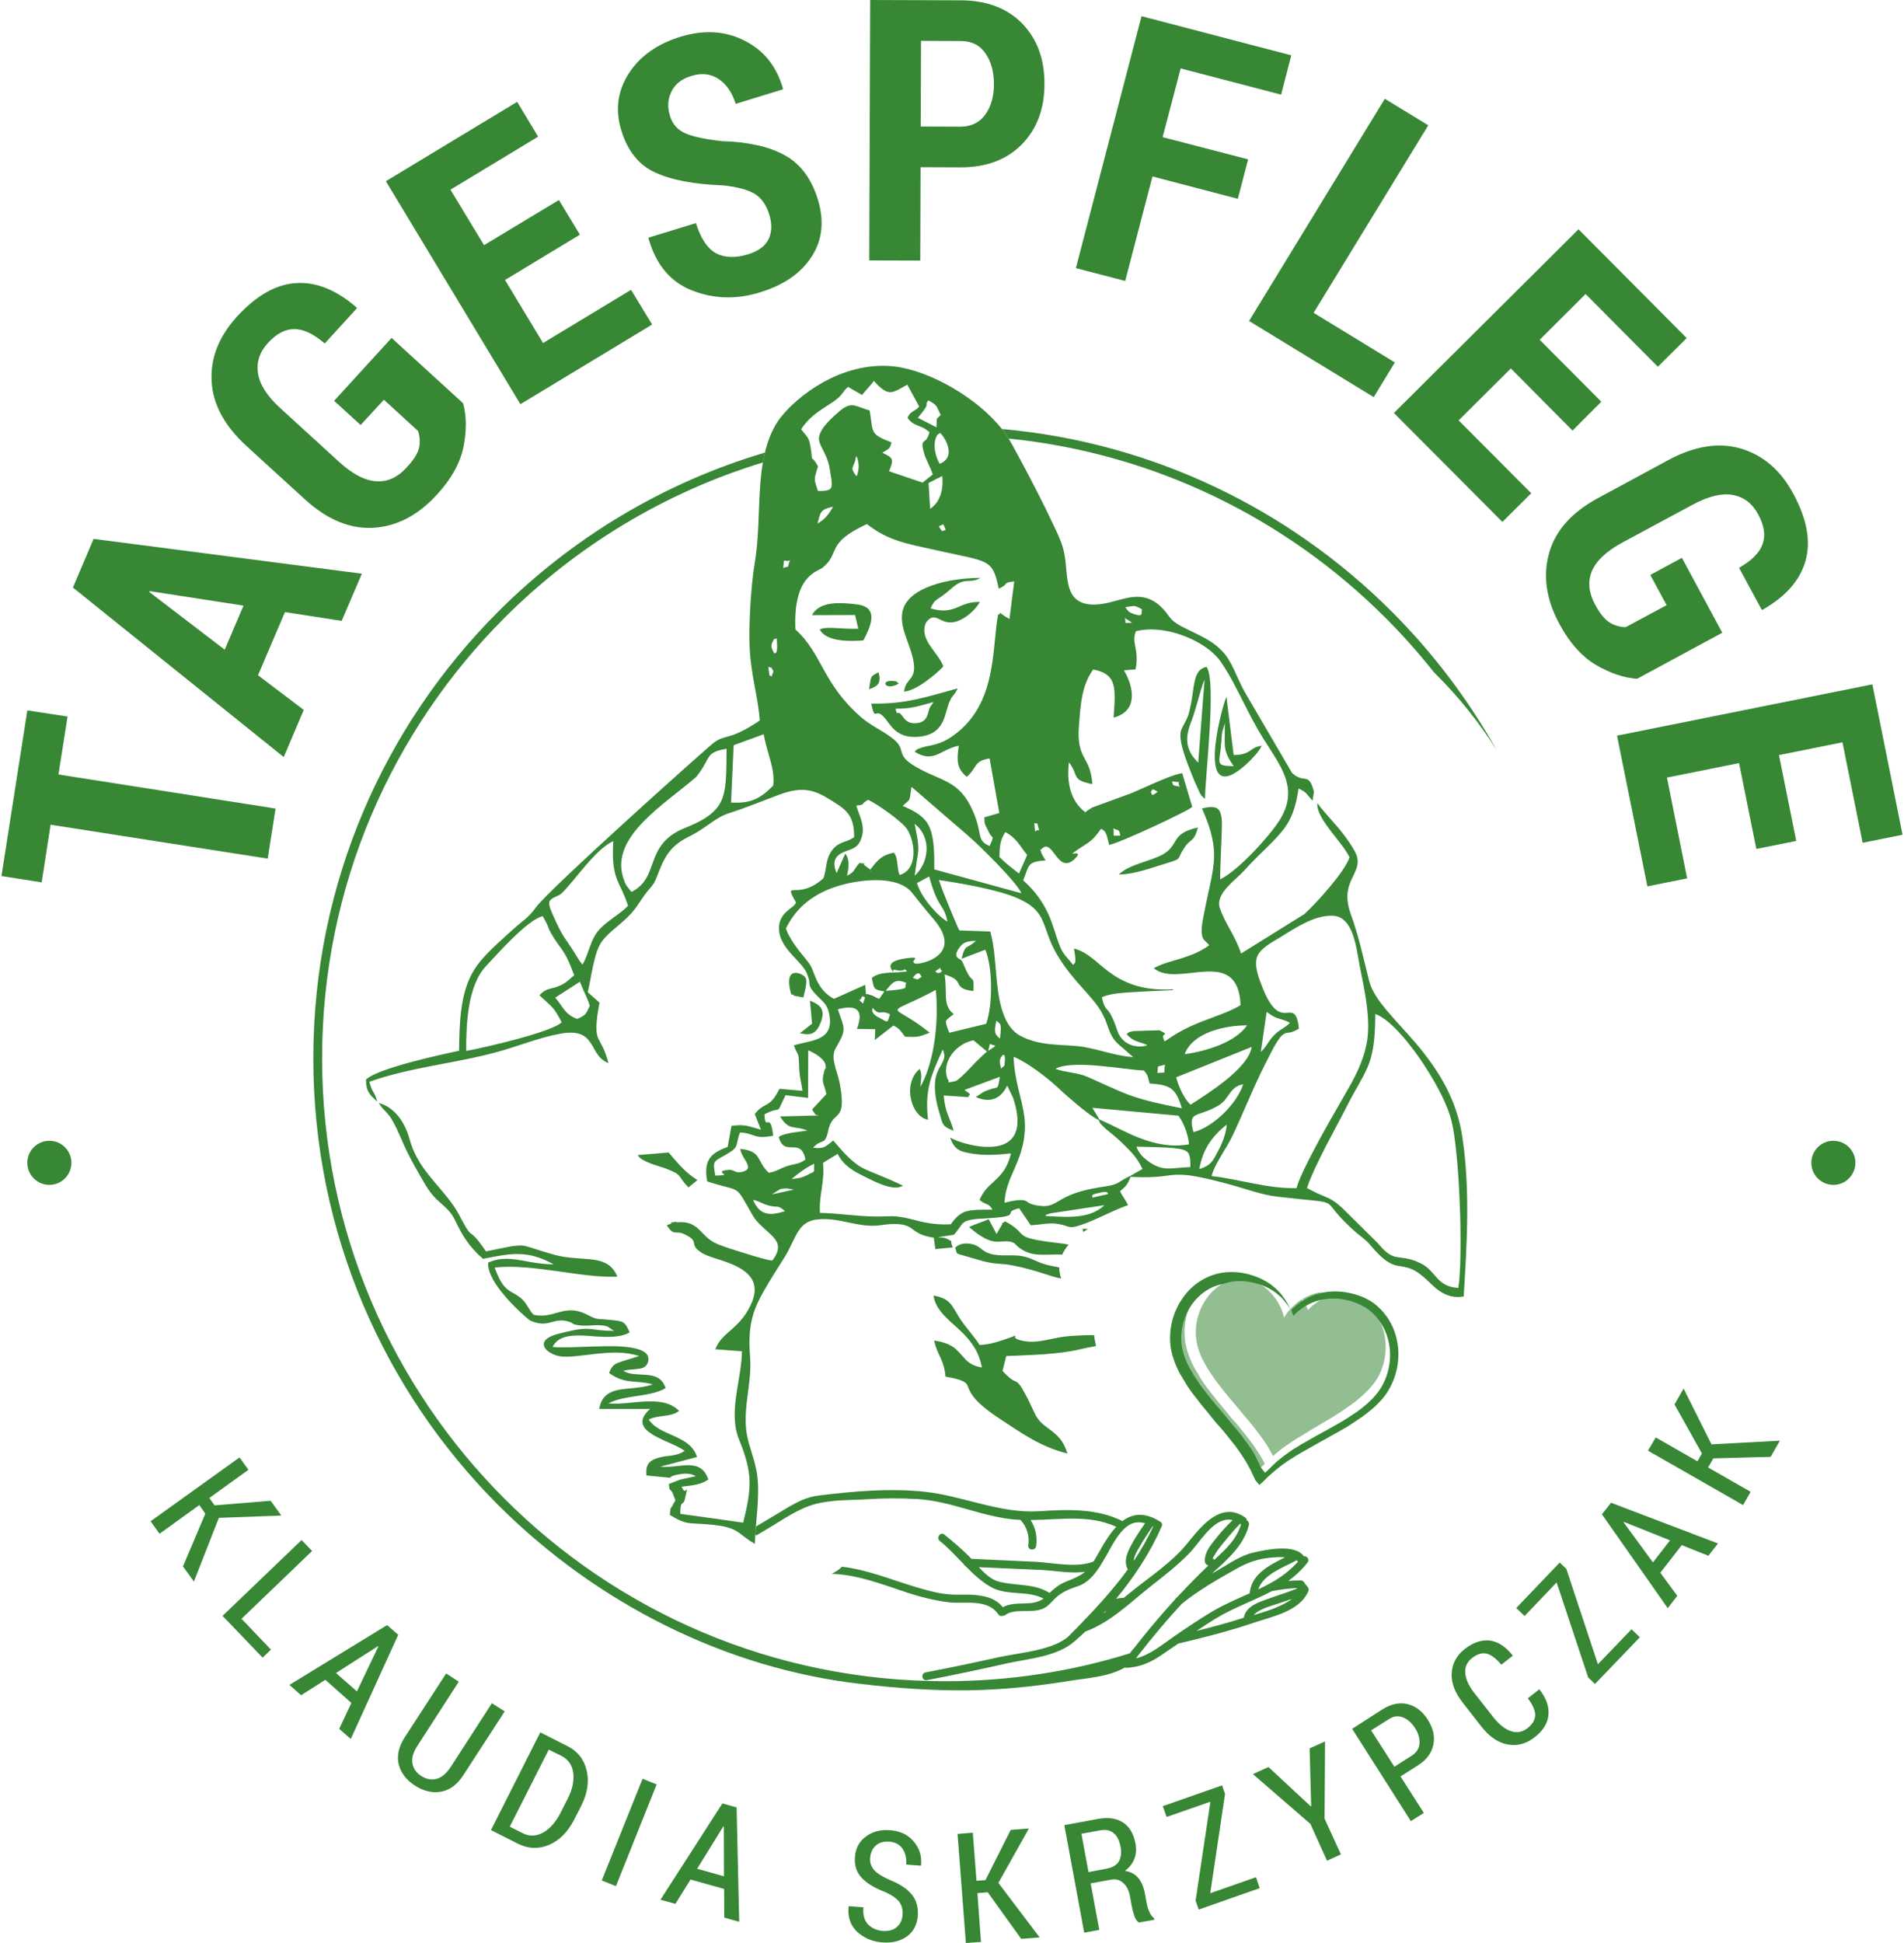
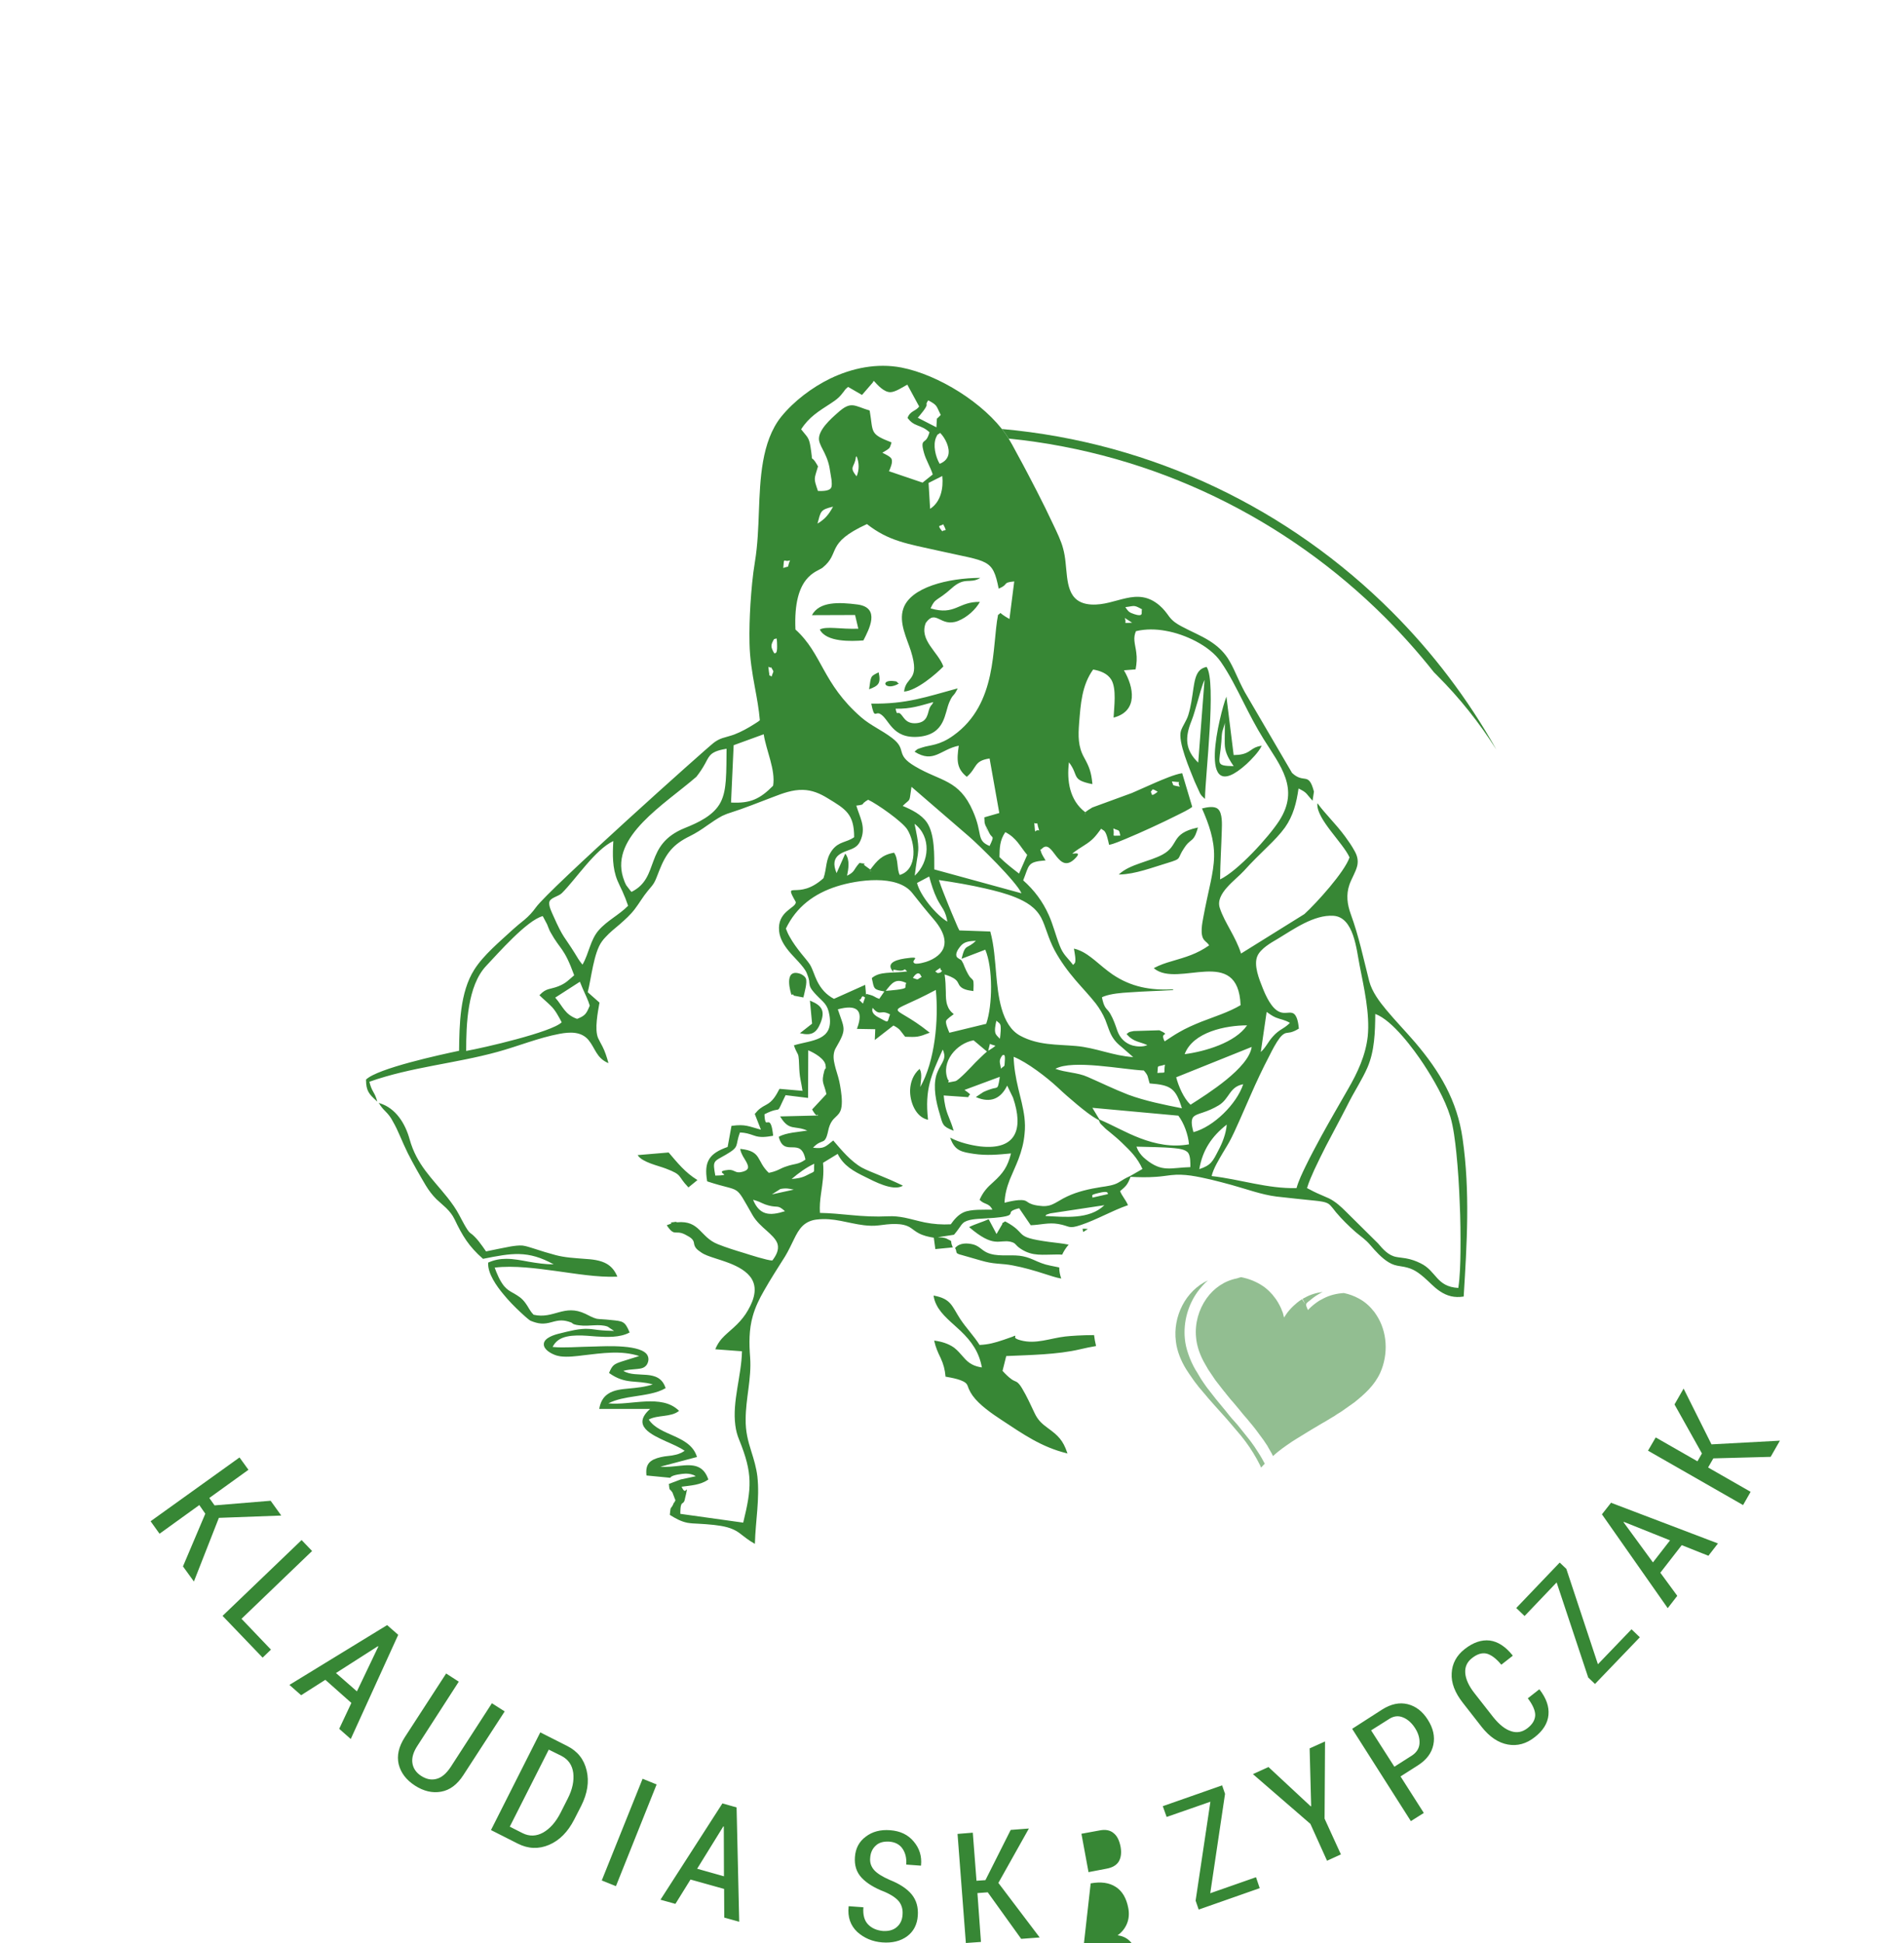
<svg xmlns="http://www.w3.org/2000/svg" xml:space="preserve" width="196" height="200" version="1.1" style="shape-rendering:geometricPrecision; text-rendering:geometricPrecision; image-rendering:optimizeQuality; fill-rule:evenodd; clip-rule:evenodd" viewBox="0 0 12338 12609">
  <defs>
    <style type="text/css">
   
    .fil1 {fill:#378735}
    .fil0 {fill:#378735;fill-rule:nonzero}
    .fil2 {fill:#378735;fill-opacity:0.541}
   
  </style>
  </defs>
  <g id="Ebene_x0020_1">
    <g id="_1770581219920">
-       <path class="fil0" d="M1323 9823l-39 -56 -258 186 -58 -81 577 -414 58 80 -254 183 34 48 364 -30 69 96 -405 15 -162 413 -71 -98 145 -342zm235 682l191 200 -54 52 -260 -271 513 -492 68 71 -458 440zm713 546l-169 -150 -157 100 -76 -67 634 -388 72 63 -308 676 -75 -66 79 -168zm-100 -194l136 119 139 -291 -3 -2 -272 174zm1095 249l-268 413c-40,62 -88,98 -145,108 -56,10 -113,-3 -170,-40 -57,-37 -91,-83 -105,-138 -13,-56 0,-114 40,-176l268 -413 82 53 -267 414c-28,42 -39,80 -34,114 5,34 24,62 56,83 34,22 67,29 100,20 33,-8 64,-34 93,-78l267 -413 83 53zm-89 770l320 -634 174 88c68,34 110,87 127,160 17,72 5,148 -35,228l-46 90c-41,80 -95,135 -163,164 -68,29 -136,26 -203,-8l-174 -88zm375 -522l-253 500 83 42c44,22 89,21 134,-4 45,-26 82,-68 113,-129l46 -91c31,-60 42,-116 36,-167 -7,-51 -32,-87 -76,-110l-83 -41zm436 886l-92 -37 265 -660 91 37 -264 660zm702 18l-218 -61 -98 158 -97 -27 402 -625 92 26 17 742 -97 -27 -1 -186zm-175 -131l174 49 -1 -323 -3 -1 -170 275zm1333 299c3,-34 -5,-62 -22,-85 -17,-22 -48,-44 -94,-64 -66,-25 -116,-56 -149,-91 -34,-36 -48,-81 -44,-135 4,-56 27,-100 70,-132 43,-33 96,-47 159,-42 65,5 116,29 153,74 37,44 53,95 47,154l-1 2 -95 -7c3,-41 -5,-75 -24,-103 -19,-28 -48,-43 -87,-46 -37,-2 -66,6 -87,26 -22,20 -34,47 -36,80 -3,30 6,56 26,79 20,22 54,43 102,64 63,25 110,56 141,93 31,38 44,84 40,139 -4,58 -28,103 -70,134 -43,31 -97,44 -161,39 -64,-5 -117,-28 -162,-68 -44,-42 -63,-96 -56,-164l1 -3 95 7c-4,49 6,86 30,111 24,25 56,39 97,43 37,2 67,-6 89,-25 23,-19 36,-46 38,-80zm553 -146l-67 5 23 317 -98 7 -54 -708 99 -8 24 312 58 -4 164 -326 118 -9 -198 353 268 354 -120 9 -217 -302zm668 -58l56 302 -98 18 -129 -698 218 -40c66,-12 120,-5 163,23 42,27 69,73 81,137 7,36 4,70 -8,100 -12,30 -32,56 -61,77 37,5 66,21 87,46 21,26 35,59 43,101l11 61c4,21 10,41 18,58 7,18 17,31 30,40l2 11 -100 18c-13,-8 -23,-23 -30,-44 -7,-20 -13,-43 -17,-66l-11 -60c-7,-39 -22,-68 -44,-87 -22,-20 -48,-27 -79,-21l-132 24zm-14 -73l115 -22c40,-7 67,-23 82,-48 14,-25 18,-56 11,-95 -8,-40 -22,-70 -45,-88 -22,-19 -52,-25 -89,-18l-120 22 46 249zm790 137l297 -104 24 71 -396 139 -20 -58 96 -642 -284 99 -25 -70 385 -135 19 55 -96 645zm652 -564l3 -1 -10 -375 100 -45 -3 501 106 232 -90 41 -108 -239 -373 -323 101 -46 274 255zm583 -194l151 237 -84 53 -381 -599 196 -126c56,-35 111,-47 164,-34 53,13 97,47 131,101 35,55 47,109 36,162 -11,54 -44,98 -100,134l-113 72zm-40 -63l113 -72c31,-20 48,-47 50,-79 2,-33 -7,-66 -29,-100 -22,-34 -48,-57 -78,-69 -31,-13 -62,-9 -93,12l-114 72 151 236zm940 -502l3 2c43,56 62,110 57,164 -5,54 -35,102 -89,144 -54,43 -113,59 -174,48 -62,-11 -119,-49 -171,-115l-121 -155c-52,-66 -77,-130 -73,-193 3,-62 31,-115 85,-157 55,-43 109,-61 162,-55 53,7 102,39 148,96l1 3 -74 58c-33,-40 -65,-64 -95,-72 -31,-7 -62,3 -95,29 -32,25 -47,57 -44,97 3,40 23,84 60,131l123 157c39,48 77,78 116,90 38,12 73,5 106,-21 32,-25 48,-53 49,-84 0,-30 -16,-67 -48,-109l74 -58zm381 -163l218 -227 54 52 -291 303 -44 -42 -205 -617 -208 218 -54 -52 282 -295 43 41 205 619zm544 -773l-139 179 110 150 -62 80 -427 -609 59 -75 694 264 -62 80 -173 -69zm-187 112l111 -143 -300 -120 -2 2 191 261zm392 -675l-34 59 276 158 -49 86 -617 -353 50 -86 271 155 29 -51 -178 -318 59 -103 181 362 444 -24 -60 105 -372 10z" />
-       <path class="fil0" d="M4942 3001c-641,195 -1215,546 -1677,1008 -731,732 -1184,1742 -1184,2859 0,1116 453,2127 1184,2858 732,732 1742,1184 2859,1184 418,0 821,-63 1200,-181 -11,12 -23,23 -37,32 21,-14 38,-31 52,-53 2,-2 4,-5 7,-7 86,-111 176,-218 271,-322 1,-3 4,-5 6,-8l4 -3c8,-9 16,-17 24,-25 59,-63 120,-125 182,-184 -2,-1 -4,-1 -5,-2 -11,-4 -17,-13 -18,-25 -3,-57 36,-103 70,-146 34,-43 70,-83 110,-121 -15,-4 -30,-5 -45,-2 -97,16 -172,152 -236,217 -78,80 -166,148 -253,216 -133,106 -259,232 -422,292 -22,21 -45,42 -68,62 -116,102 -299,113 -444,145 -171,39 -343,75 -515,108 -33,7 -43,-43 -10,-50 158,-30 315,-63 472,-98 133,-30 365,-44 463,-143 18,-19 36,-37 55,-55 1,-4 4,-6 7,-8 112,-115 221,-234 316,-364 -24,-45 -11,-90 10,-134 28,-59 65,-112 102,-166 -28,-8 -57,-9 -85,2 -73,29 -128,138 -164,204 -14,23 -27,47 -42,70 -1,4 -4,8 -7,11 -33,50 -76,100 -134,120 -59,20 -109,38 -154,83 -22,22 -43,48 -72,62 -77,37 -183,-4 -249,43 -5,4 -10,6 -16,5 -11,5 -22,1 -29,-8 -73,-108 -221,-65 -330,-80 -88,-12 -174,-33 -259,-61 -161,-53 -324,-118 -494,-123 24,-10 48,-26 68,-46 164,19 319,84 479,132 69,20 139,41 211,47 62,6 125,-2 188,6 66,8 123,25 166,78 85,-47 187,0 264,-56 -105,-56 -236,-15 -343,-76 -61,-35 -113,-84 -162,-134 -5,-3 -10,-7 -12,-13 -51,-51 -99,-106 -156,-151 -26,-21 5,-63 30,-41 53,43 105,87 154,135 7,7 14,15 21,22 139,6 277,13 415,19 114,6 271,42 378,-2 46,-76 86,-160 147,-225 -178,-82 -368,-45 -556,-44 32,50 45,110 36,169 -5,33 -56,28 -51,-5 9,-60 -8,-117 -48,-162 -1,-1 -2,-2 -2,-3 -9,0 -17,-1 -25,-1 -221,-16 -424,-121 -644,-134 -107,-6 -215,-6 -322,1 -114,7 -233,2 -344,32 -113,31 -210,103 -309,161l-70 41c-2,-1 -5,-2 -7,-3 1,-18 2,-36 4,-54 42,-25 84,-50 126,-75 89,-53 176,-114 281,-126 226,-28 457,-48 684,-25 252,27 491,143 747,127 181,-12 373,-20 540,64 80,-61 163,-48 244,3 12,6 17,19 11,31 -74,170 -178,328 -296,470 16,-3 33,-6 50,-6 16,-13 32,-26 48,-39 105,-85 219,-161 314,-258 19,-19 36,-40 54,-61 20,-25 39,-49 60,-72 83,-94 190,-178 312,-91 6,4 10,11 10,18 11,5 17,18 14,30 -32,132 -142,227 -241,316 13,-8 27,-15 40,-23 74,-42 146,-95 231,-114 81,-19 269,-58 326,24 21,-3 39,21 25,40 -36,46 -78,86 -125,120 27,-2 55,-3 82,-3 9,0 18,7 22,15 4,10 16,18 22,29 5,6 7,14 5,21 -1,1 -1,1 -1,2 0,2 -1,4 -2,6 -57,129 -237,162 -357,203 -159,54 -323,95 -486,134 -38,26 -76,52 -114,78 -68,46 -139,75 -221,79 -4,0 -8,-1 -11,-2 -106,61 -242,68 -361,87 -216,35 -435,58 -655,61 -232,3 -464,-14 -694,-41 -885,-100 -1721,-526 -2357,-1161 -741,-742 -1200,-1767 -1200,-2899 0,-1133 459,-2158 1200,-2899 476,-476 1069,-836 1731,-1032 -5,21 -9,42 -13,64zm2230 7455c-3,1 -7,2 -10,2 -4,4 -8,8 -12,12 7,-4 15,-9 22,-14zm-139 -256c-93,13 -189,-7 -282,-12 -136,-6 -272,-12 -408,-18 35,37 78,80 127,93 111,30 230,10 332,74 32,-30 63,-55 104,-72 45,-18 90,-35 127,-65zm441 -293c-1,-1 -2,-2 -3,-2 -30,44 -60,89 -86,135 -15,26 -35,58 -36,89 47,-71 90,-145 125,-222zm565 -19c-11,11 -22,23 -33,35 -22,25 -43,49 -64,75 -16,19 -32,39 -47,59 -5,8 -34,51 -34,57 4,2 8,5 11,8 72,-67 145,-133 173,-231 -1,0 -2,-1 -3,-1 -1,-1 -2,-2 -3,-2zm118 426c23,-11 45,-22 67,-34 2,-1 3,-2 4,-2 70,-38 133,-84 186,-143 -2,-4 -5,-7 -8,-10 -82,45 -218,91 -249,189zm-794 448c91,-23 166,-86 242,-139 82,-57 166,-113 252,-165 78,-46 161,-81 243,-118 0,-1 1,-1 1,-2 12,-125 130,-182 230,-232 -42,-3 -90,1 -131,7 -65,10 -123,33 -181,65 -124,70 -248,140 -359,230 -99,107 -193,219 -282,334 -5,7 -10,14 -15,20zm1049 -455c-16,-3 -37,1 -51,2 -39,3 -78,9 -117,17 0,0 0,0 0,0 -119,63 -248,107 -363,177 -42,26 -84,53 -125,81 91,-23 182,-47 272,-75 12,-4 24,-7 35,-11 0,-2 1,-4 1,-6 17,-71 97,-95 158,-117 63,-23 128,-42 190,-68zm-36 69c-28,9 -56,19 -84,28 -46,16 -130,36 -165,77 79,-23 182,-55 249,-105zm-1137 411c-5,2 -10,4 -15,6 5,-2 10,-4 15,-6zm12 -5c-3,1 -5,2 -8,3 3,-1 5,-2 8,-3zm11 -6c-2,2 -5,3 -7,4 2,-1 5,-2 7,-4zm25 -14c-6,3 -12,7 -18,10 6,-3 12,-7 18,-10z" />
+       <path class="fil0" d="M1323 9823l-39 -56 -258 186 -58 -81 577 -414 58 80 -254 183 34 48 364 -30 69 96 -405 15 -162 413 -71 -98 145 -342zm235 682l191 200 -54 52 -260 -271 513 -492 68 71 -458 440zm713 546l-169 -150 -157 100 -76 -67 634 -388 72 63 -308 676 -75 -66 79 -168zm-100 -194l136 119 139 -291 -3 -2 -272 174zm1095 249l-268 413c-40,62 -88,98 -145,108 -56,10 -113,-3 -170,-40 -57,-37 -91,-83 -105,-138 -13,-56 0,-114 40,-176l268 -413 82 53 -267 414c-28,42 -39,80 -34,114 5,34 24,62 56,83 34,22 67,29 100,20 33,-8 64,-34 93,-78l267 -413 83 53zm-89 770l320 -634 174 88c68,34 110,87 127,160 17,72 5,148 -35,228l-46 90c-41,80 -95,135 -163,164 -68,29 -136,26 -203,-8l-174 -88zm375 -522l-253 500 83 42c44,22 89,21 134,-4 45,-26 82,-68 113,-129l46 -91c31,-60 42,-116 36,-167 -7,-51 -32,-87 -76,-110l-83 -41zm436 886l-92 -37 265 -660 91 37 -264 660zm702 18l-218 -61 -98 158 -97 -27 402 -625 92 26 17 742 -97 -27 -1 -186zm-175 -131l174 49 -1 -323 -3 -1 -170 275zm1333 299c3,-34 -5,-62 -22,-85 -17,-22 -48,-44 -94,-64 -66,-25 -116,-56 -149,-91 -34,-36 -48,-81 -44,-135 4,-56 27,-100 70,-132 43,-33 96,-47 159,-42 65,5 116,29 153,74 37,44 53,95 47,154l-1 2 -95 -7c3,-41 -5,-75 -24,-103 -19,-28 -48,-43 -87,-46 -37,-2 -66,6 -87,26 -22,20 -34,47 -36,80 -3,30 6,56 26,79 20,22 54,43 102,64 63,25 110,56 141,93 31,38 44,84 40,139 -4,58 -28,103 -70,134 -43,31 -97,44 -161,39 -64,-5 -117,-28 -162,-68 -44,-42 -63,-96 -56,-164l1 -3 95 7c-4,49 6,86 30,111 24,25 56,39 97,43 37,2 67,-6 89,-25 23,-19 36,-46 38,-80zm553 -146l-67 5 23 317 -98 7 -54 -708 99 -8 24 312 58 -4 164 -326 118 -9 -198 353 268 354 -120 9 -217 -302zm668 -58c66,-12 120,-5 163,23 42,27 69,73 81,137 7,36 4,70 -8,100 -12,30 -32,56 -61,77 37,5 66,21 87,46 21,26 35,59 43,101l11 61c4,21 10,41 18,58 7,18 17,31 30,40l2 11 -100 18c-13,-8 -23,-23 -30,-44 -7,-20 -13,-43 -17,-66l-11 -60c-7,-39 -22,-68 -44,-87 -22,-20 -48,-27 -79,-21l-132 24zm-14 -73l115 -22c40,-7 67,-23 82,-48 14,-25 18,-56 11,-95 -8,-40 -22,-70 -45,-88 -22,-19 -52,-25 -89,-18l-120 22 46 249zm790 137l297 -104 24 71 -396 139 -20 -58 96 -642 -284 99 -25 -70 385 -135 19 55 -96 645zm652 -564l3 -1 -10 -375 100 -45 -3 501 106 232 -90 41 -108 -239 -373 -323 101 -46 274 255zm583 -194l151 237 -84 53 -381 -599 196 -126c56,-35 111,-47 164,-34 53,13 97,47 131,101 35,55 47,109 36,162 -11,54 -44,98 -100,134l-113 72zm-40 -63l113 -72c31,-20 48,-47 50,-79 2,-33 -7,-66 -29,-100 -22,-34 -48,-57 -78,-69 -31,-13 -62,-9 -93,12l-114 72 151 236zm940 -502l3 2c43,56 62,110 57,164 -5,54 -35,102 -89,144 -54,43 -113,59 -174,48 -62,-11 -119,-49 -171,-115l-121 -155c-52,-66 -77,-130 -73,-193 3,-62 31,-115 85,-157 55,-43 109,-61 162,-55 53,7 102,39 148,96l1 3 -74 58c-33,-40 -65,-64 -95,-72 -31,-7 -62,3 -95,29 -32,25 -47,57 -44,97 3,40 23,84 60,131l123 157c39,48 77,78 116,90 38,12 73,5 106,-21 32,-25 48,-53 49,-84 0,-30 -16,-67 -48,-109l74 -58zm381 -163l218 -227 54 52 -291 303 -44 -42 -205 -617 -208 218 -54 -52 282 -295 43 41 205 619zm544 -773l-139 179 110 150 -62 80 -427 -609 59 -75 694 264 -62 80 -173 -69zm-187 112l111 -143 -300 -120 -2 2 191 261zm392 -675l-34 59 276 158 -49 86 -617 -353 50 -86 271 155 29 -51 -178 -318 59 -103 181 362 444 -24 -60 105 -372 10z" />
      <path class="fil0" d="M6493 2784c985,88 1869,524 2530,1185 265,265 494,566 679,896 -110,-174 -238,-335 -383,-480 -7,-7 -15,-15 -22,-22 -98,-124 -203,-242 -315,-354 -640,-640 -1494,-1067 -2446,-1163 -5,-9 -11,-18 -17,-27 -8,-12 -17,-23 -26,-35z" />
      <path class="fil1" d="M4363 9754c0,0 0,0 0,0l1 -2 0 0c1,0 1,-1 2,-1 3,-4 6,-11 8,-15l-19 -50c-3,-4 -5,-7 -8,-11 -4,-5 -6,-5 -9,-9 -4,-3 -6,-29 -6,-34l-1 -2 77 -29 98 -21c-19,-13 -43,-17 -65,-17 -18,0 -90,8 -99,25l-1 2 -155 -15 0 -2c-8,-74 24,-101 93,-117 31,-8 64,-7 94,-15 19,-4 24,-7 41,-14l20 -12c-34,-24 -78,-42 -116,-59 -101,-46 -231,-104 -108,-213l-331 0 1 -2c7,-39 23,-73 56,-95 37,-26 90,-31 134,-35 53,-5 106,-10 157,-27 -109,-31 -175,3 -282,-73l-2 -1 1 -2c21,-49 31,-56 83,-73l112 -35c-58,-19 -120,-24 -180,-22 -61,2 -121,10 -181,17 -47,6 -103,13 -150,7 -13,-2 -26,-5 -38,-10 -26,-10 -69,-34 -70,-67 -2,-44 74,-65 105,-72 56,-14 131,-34 189,-29 21,1 41,5 61,7 34,4 68,5 101,6l-42 -28c-54,-20 -123,0 -179,-8 -11,-1 -40,-4 -49,-13 -3,-3 -5,-4 -9,-6 -49,-18 -77,-16 -126,-2 -53,15 -85,12 -137,-9 -12,-6 -54,-44 -64,-54 -40,-37 -79,-77 -113,-119 -42,-50 -103,-135 -98,-203l0 -2 1 0c38,-17 76,-24 116,-24 49,0 99,10 147,19 54,9 106,17 161,17 -168,-93 -273,-73 -458,-36l-1 0 -1 -1c-91,-80 -132,-148 -183,-255 -14,-29 -32,-51 -55,-74 -20,-19 -42,-37 -63,-57 -27,-27 -49,-56 -69,-89 -41,-69 -81,-139 -117,-210 -18,-37 -34,-73 -50,-110 -14,-33 -29,-65 -47,-96 -14,-27 -28,-45 -49,-66 -16,-16 -28,-30 -39,-49l-4 -5 6 2c106,32 167,133 195,234 46,166 145,252 247,380 28,36 54,72 75,112 11,20 52,103 71,116 40,27 76,81 103,120 53,-11 106,-22 159,-32 26,-4 52,-8 78,-6 24,3 49,12 72,19 48,16 95,30 143,43 61,16 122,19 185,24 49,3 106,8 149,34 31,19 51,46 65,79l1 3 -3 0c-128,5 -270,-20 -396,-37 -125,-17 -272,-37 -397,-22 15,41 34,87 62,121 18,21 36,32 60,45 33,19 54,32 77,63 22,29 27,50 54,77 131,30 197,-72 336,-6 20,10 51,27 73,32 10,2 21,2 31,3 20,1 41,3 61,5 78,8 91,7 121,79l1 2 -2 1c-62,33 -145,29 -213,25 -71,-5 -185,-20 -247,23 -17,12 -29,27 -38,45 39,4 81,3 120,2 52,-2 104,-4 157,-5 67,-2 306,-15 340,60 6,13 6,26 3,38 -4,14 -10,25 -21,33 -16,13 -42,14 -62,16 -27,2 -52,4 -78,11 85,53 231,-20 274,111l0 1 -1 1c-55,33 -139,43 -202,53 -54,8 -118,19 -168,45 144,15 345,-63 457,47l2 2 -2 1c-52,41 -139,24 -195,55 70,108 267,99 312,240l1 3 -238 63c43,4 85,-2 127,-6 38,-4 83,-8 119,8 34,15 53,45 65,79l1 2 -2 1c-48,35 -114,38 -172,46 22,49 29,15 34,18 2,2 -10,52 -11,55 -3,16 -5,27 -19,35 -13,9 -12,53 -12,68l408 57c55,-225 63,-318 -26,-537 -13,-31 -21,-62 -25,-94 -21,-155 40,-323 43,-481l-173 -13 1 -3c10,-24 23,-45 40,-65 23,-26 51,-48 77,-72 30,-27 56,-55 79,-89 42,-65 84,-154 39,-228 -30,-49 -88,-79 -140,-100 -35,-14 -72,-25 -108,-37 -24,-8 -58,-19 -79,-34 -28,-19 -44,-31 -48,-64 -4,-23 -26,-36 -45,-46 -15,-9 -32,-17 -50,-19 -10,-1 -21,0 -30,-1 -22,-3 -38,-28 -50,-45l-1 -2 32 -12c-3,0 -5,-1 -5,-2 -1,-5 16,-6 18,-6 3,-1 19,-4 20,1 0,0 0,0 0,0 1,0 1,0 2,0 148,-14 148,96 264,142 55,22 116,41 173,58 31,10 150,48 181,48 23,-30 45,-68 34,-107 -10,-33 -44,-62 -69,-85 -35,-31 -69,-61 -93,-102 -122,-212 -65,-144 -293,-219l-2 -1 0 -1c-22,-128 14,-180 133,-222l25 -137 2 0c89,-12 110,4 189,25l-40 -102 1 -1c24,-30 40,-41 74,-59 42,-22 63,-60 85,-102l1 -1 149 13c-4,-25 -8,-48 -13,-72 -6,-31 -8,-61 -9,-92 -1,-15 -1,-59 -8,-73 -11,-21 -17,-32 -25,-56l-1 -3 2 0c115,-34 256,-29 229,-193 -12,-75 -40,-85 -86,-134 -15,-16 -40,-42 -43,-65 -2,-8 -2,-17 -3,-26 -3,-17 -9,-35 -16,-51 -18,-43 -86,-104 -117,-143 -30,-37 -57,-80 -62,-128 -13,-126 103,-149 108,-185 0,-2 0,-4 0,-5 -85,-150 14,-3 180,-154 23,-66 11,-121 57,-183 44,-57 91,-47 142,-83 0,-151 -55,-182 -172,-253 -50,-31 -102,-53 -161,-54 -65,-2 -131,22 -190,45 -96,36 -188,74 -286,105 -17,5 -32,12 -48,19 -34,18 -65,40 -97,62 -36,26 -72,49 -112,69 -109,53 -155,112 -199,224 -10,23 -21,59 -34,80 -10,17 -28,36 -40,51 -31,37 -55,80 -85,119 -28,37 -62,67 -97,98 -32,27 -65,53 -93,84 -9,9 -17,19 -24,29 -52,72 -68,237 -91,328l77 68 -1 1c-10,58 -33,171 -9,228 8,18 19,36 28,54 17,33 28,68 38,104l1 5 -5 -2c-74,-34 -80,-95 -125,-149 -48,-56 -122,-51 -187,-39 -138,26 -267,80 -402,117 -276,76 -561,98 -832,194 6,26 13,45 27,69 10,17 16,32 22,52l2 8 -6 -6c-49,-44 -66,-65 -67,-135l0 -1 0 -1c74,-73 485,-162 604,-187 2,-168 5,-380 99,-527 60,-95 166,-182 249,-259 24,-22 49,-42 75,-63 30,-25 53,-50 76,-82 85,-118 1105,-1031 1154,-1068 17,-13 35,-23 56,-30 25,-8 51,-14 76,-23 47,-18 92,-43 134,-70 18,-12 19,-11 33,-23 -6,-72 -19,-142 -32,-212 -18,-97 -33,-189 -35,-287 -2,-85 1,-171 6,-255 6,-91 14,-184 29,-274 18,-109 22,-222 26,-332 8,-199 15,-448 145,-610 82,-101 200,-190 317,-247 143,-69 304,-102 462,-72 242,47 538,232 679,434 28,41 55,93 78,136 42,76 82,154 122,231 38,74 75,149 110,224 21,44 49,102 61,149 8,29 13,60 16,90 14,123 7,264 166,274 162,10 296,-122 445,7 27,24 41,43 62,72 22,29 48,46 80,63 61,33 125,58 183,95 47,30 85,64 116,110 20,31 36,64 51,97 19,42 38,83 60,124l307 525c79,74 107,-12 142,121l0 1 -9 58 -4 -4c-41,-46 -32,-48 -87,-75 -13,92 -34,176 -88,253 -32,44 -71,84 -110,122 -53,52 -106,103 -156,159 -53,59 -188,148 -157,241 16,50 43,97 68,143 27,50 53,99 70,153l411 -256c78,-71 261,-273 293,-368 -43,-95 -211,-246 -209,-344l1 -7 4 5c22,31 50,61 75,90 35,39 69,78 100,120 22,30 43,60 61,93 18,31 26,62 18,98 -10,41 -37,82 -51,123 -22,65 -14,126 9,190 53,145 82,287 120,436 18,68 66,132 111,186 60,72 126,140 187,211 159,187 273,377 308,625 49,341 28,680 7,1022l0 2 -2 0c-57,9 -106,-3 -153,-35 -39,-26 -68,-60 -103,-90 -54,-46 -85,-62 -153,-72 -29,-4 -51,-10 -77,-26 -43,-26 -85,-72 -118,-111 -30,-36 -62,-56 -97,-86 -44,-39 -87,-81 -125,-126 -13,-16 -32,-43 -48,-55 -22,-15 -61,-18 -86,-21 -84,-9 -169,-17 -253,-27 -97,-12 -199,-50 -294,-76 -85,-23 -175,-47 -262,-60 -45,-6 -84,-8 -129,-3 -33,4 -64,9 -97,11 -55,4 -111,3 -165,0 -19,50 -29,60 -68,93 14,34 35,54 50,88l1 3 -3 1c-103,36 -197,92 -301,127 -85,29 -71,7 -148,-6 -63,-11 -116,6 -178,8l-1 0 -75 -110c-14,3 -39,10 -49,19 -6,5 -5,8 -7,14 -3,13 -20,16 -31,19 -46,10 -103,12 -150,15 -35,2 -100,4 -127,29 -9,8 -16,19 -23,29 -12,17 -23,32 -36,47l-1 0 -104 16c20,1 45,3 55,8 52,27 19,4 41,55l1 3 -113 11 -10 -74c-33,-5 -68,-13 -98,-29 -19,-10 -32,-21 -49,-33 -55,-40 -147,-26 -210,-18 -32,4 -64,3 -97,-1 -106,-13 -194,-50 -305,-37 -35,4 -65,16 -91,40 -25,24 -42,56 -57,87 -19,38 -36,76 -58,112 -46,73 -94,147 -137,223 -30,52 -57,107 -73,165 -25,87 -24,178 -17,268 10,137 -29,266 -29,402 -1,77 14,137 37,209 17,54 32,104 39,161 16,145 -12,289 -16,434l0 4 -3 -2c-40,-22 -66,-45 -101,-71 -48,-34 -103,-43 -161,-50 -35,-4 -69,-6 -103,-8 -23,-1 -47,-2 -70,-6 -41,-8 -77,-28 -112,-50l-2 -1 0 -2c1,-5 3,-38 6,-42 8,-9 10,-13 16,-25 1,-2 2,-5 3,-8zm1282 -5188c229,4 358,-44 561,-99 -30,62 -28,30 -54,89 -32,72 -25,208 -197,225 -178,16 -193,-118 -254,-149 -31,-15 -35,37 -56,-66zm158 33c100,2 157,-19 245,-43 -13,27 -12,13 -24,38 -14,32 -10,92 -85,99 -78,7 -85,-52 -111,-65 -14,-7 -16,16 -25,-29zm227 -651c161,48 179,-45 320,-42 -26,47 -81,100 -143,124 -114,43 -141,-81 -208,12 -45,112 80,188 114,283 -48,50 -174,157 -255,163 11,-103 107,-64 44,-264 -25,-79 -80,-184 -49,-274 46,-139 290,-199 500,-200 -70,43 -99,-12 -188,69 -96,86 -104,58 -135,129zm-436 208c-80,6 -241,12 -283,-71 46,-23 132,-1 250,-5l-21 -89 -280 1c48,-89 174,-85 297,-69 150,21 73,162 37,233zm37 317c13,-88 7,-83 62,-110 16,72 -1,87 -62,110zm153 -54c38,3 21,6 40,17 -87,51 -125,-23 -40,-17zm-631 -334c-16,-351 140,-373 176,-401 120,-97 14,-157 288,-283 142,111 259,127 470,174 319,72 346,49 385,245 70,-29 19,-39 101,-47l-31 244c-88,-50 -42,-44 -74,-27 -41,205 -1,577 -290,783 -91,66 -152,61 -200,77 -42,14 -29,8 -52,28 125,78 166,-14 287,-39 -14,95 -14,149 52,202 69,-59 43,-103 148,-119l63 354 -97 28c2,38 -1,30 9,57l2 5c24,68 -2,2 -2,-5 0,-3 5,5 21,41 20,44 40,12 4,88 -89,-38 -42,-76 -108,-226 -90,-207 -210,-192 -376,-291 -134,-79 -47,-107 -149,-184 -65,-50 -139,-81 -200,-134 -254,-221 -251,-411 -427,-570zm1127 3878c163,140 194,79 268,95 41,10 25,19 70,48 75,48 139,35 230,35 13,0 25,0 36,1 10,-22 24,-44 42,-65 -39,-8 -84,-12 -129,-18 -239,-33 -128,-50 -283,-133 -42,28 -2,-5 -27,32l-29 50 -51 -96c-34,16 -87,31 -127,51zm741 32c-2,-6 -3,-12 -4,-18l-1 -3 3 0c8,-1 19,0 32,2 -10,6 -21,12 -30,19zm-658 879c-18,-99 -66,-168 -138,-237 -52,-50 -125,-104 -157,-170 -9,-18 -15,-36 -18,-56l0 -4 3 1c110,21 115,67 169,151 39,59 89,110 126,169 59,-3 98,-14 155,-33 20,-7 40,-14 60,-21 2,-1 15,-8 17,-5 3,5 -18,15 35,29 99,27 192,-14 290,-25 38,-4 107,-9 186,-9 3,24 7,47 13,71 -35,6 -70,13 -103,21 -149,35 -326,37 -480,44l-24 96c17,19 38,40 59,55 10,7 20,11 31,16 17,10 27,27 37,43 30,50 56,107 81,160 21,45 47,69 87,98 66,48 98,79 125,160l2 4 -5 -1c-166,-41 -283,-124 -423,-216 -61,-40 -144,-97 -188,-158 -10,-14 -18,-28 -25,-44 -4,-10 -7,-21 -12,-29 -19,-31 -105,-44 -137,-50l-2 0 0 -2c-4,-45 -13,-78 -31,-118 -19,-39 -32,-68 -42,-111l0 -4 3 1c44,6 88,19 125,45 25,19 42,41 63,64 34,40 67,57 118,65zm-173 -776c29,-34 79,-32 118,-22 38,11 51,34 85,51 64,31 145,14 214,22 32,4 58,12 88,25 38,17 69,31 111,39 20,4 39,8 59,12l0 2c0,24 5,47 13,70 -37,-6 -74,-20 -104,-29 -68,-22 -140,-43 -210,-56 -35,-7 -67,-9 -102,-12 -36,-3 -67,-9 -102,-19 -43,-13 -86,-24 -129,-37 -8,-2 -29,-7 -32,-15 -4,-9 -1,-15 -9,-28l-1 -2 1 -1zm-1733 -394c-73,-76 -33,-78 -146,-121 -50,-19 -150,-40 -180,-84l-2 -3 201 -17 1 1c57,67 107,129 183,176l3 2 -59 48 -1 -2zm804 -1061l-14 -150 4 2c75,31 96,66 64,145 -26,64 -59,82 -128,66l-5 -1 79 -62zm-75 -323c13,6 27,15 34,28 12,26 -9,95 -15,123l0 2 -63 -12 0 -1c-7,-13 -10,-3 -15,-5 -1,-1 -59,-177 59,-135zm-101 1540c-48,-44 -46,-21 -106,-37 -16,-4 -29,-9 -44,-16 -20,-10 -37,-16 -57,-21 42,101 107,106 207,74zm1995 -88l101 -23c-2,-8 3,-23 -61,-7 -59,14 -36,15 -40,30zm1393 -62c28,15 57,30 86,42 19,9 38,16 57,25 44,22 79,55 113,89l205 203c32,38 68,79 119,88 20,4 41,5 62,9 34,6 65,17 95,32 104,50 101,152 245,160 11,-75 13,-157 14,-233 1,-106 0,-214 -5,-320 -4,-109 -11,-218 -22,-326 -8,-74 -18,-162 -39,-233 -35,-114 -109,-242 -174,-341 -62,-94 -202,-285 -313,-325 -1,116 -4,240 -51,348 -16,37 -36,73 -56,109 -28,48 -55,97 -80,147 -43,85 -89,168 -133,253 -26,51 -51,102 -75,153 -17,38 -36,80 -48,120zm-3473 41l142 -31c-32,-7 -51,-11 -87,-4l-55 35zm128 -100c35,-3 66,-7 98,-24 64,-34 43,-7 49,-75 -54,25 -102,61 -147,99zm2588 -77c0,-26 1,-71 -14,-92 -17,-24 -63,-28 -90,-31 -80,-8 -166,-7 -246,-10 3,8 9,22 11,25 12,22 29,41 48,56 108,89 164,55 291,52zm58 13c76,-25 87,-50 123,-120 27,-50 51,-112 55,-169 -97,76 -157,165 -178,289zm-648 -322c89,38 171,86 263,121 102,39 208,60 318,40 -5,-62 -32,-137 -69,-186l-558 -51 46 76zm610 82c130,-34 281,-183 323,-311 -91,17 -88,94 -159,137 -35,21 -68,35 -107,48 -18,6 -47,14 -59,29 -18,23 -5,71 2,97zm-614 -78c-47,-24 -100,-67 -141,-101 -43,-36 -86,-73 -127,-112 -69,-64 -197,-163 -285,-198 2,70 14,136 30,205 15,61 32,124 40,187 4,36 5,71 1,107 -5,58 -19,111 -40,166 -17,44 -38,88 -56,132 -19,49 -32,97 -34,150 33,-8 111,-28 141,-10 9,5 15,11 25,15 19,9 42,13 62,15 27,4 52,3 77,-7 33,-13 66,-38 100,-53 69,-33 147,-50 223,-62 35,-5 83,-11 113,-30 27,-17 44,-28 74,-41l80 -46c-33,-73 -77,-116 -133,-170 -26,-25 -51,-46 -79,-69 -14,-11 -28,-22 -40,-35 -3,-3 -21,-20 -23,-24 -3,-5 -5,-13 -8,-19zm429 -360c-58,19 -42,-5 -49,54 66,-6 38,11 49,-54zm-711 27c67,25 144,23 210,53 87,38 175,81 263,115 111,41 232,65 348,88 -40,-129 -71,-151 -208,-161l-2 -1 0 -1c-14,-45 -6,-46 -37,-82 -134,-6 -462,-73 -574,-11zm-1486 164c-17,-77 -35,-70 -14,-150 3,-10 7,-17 10,-17 0,-5 0,-10 -1,-15 -1,-45 -74,-86 -113,-102l-1 309 -146 -18c-73,147 -10,59 -137,124 0,11 2,51 12,53 8,1 14,-5 23,3 14,14 19,63 21,81l0 2 -2 1c-42,7 -82,13 -122,-2 -35,-12 -53,-18 -91,-20 -34,89 2,90 -91,144 -82,47 -87,37 -69,136 11,0 56,-1 58,-6 0,-6 -50,-24 27,-31 41,-3 44,25 88,13 14,-3 35,-10 39,-26 5,-20 -23,-58 -33,-76 -7,-13 -14,-28 -17,-44l0 -3 3 0c139,15 100,78 182,155 22,-4 41,-10 61,-19 18,-9 35,-17 54,-23 54,-19 75,-10 123,-44 -30,-153 -137,-10 -173,-146l0 -2 2 -1c47,-26 127,-30 183,-39 -82,-36 -117,5 -174,-88l-3 -4 246 -6c-1,-2 -1,-5 -2,-7 -7,21 -33,-27 -35,-31l-1 -1 93 -100zm1142 -252c-27,37 -15,46 -9,87 24,-26 22,-1 25,-54 3,-47 -9,-33 -16,-33zm1221 321c111,-71 377,-237 397,-375l-490 197c15,58 49,137 93,178zm-1321 -345l-87 -73c-111,20 -214,140 -167,255 11,7 3,13 2,18 7,1 43,-8 47,-8 22,-5 111,-101 130,-121 25,-24 49,-49 75,-71zm8 -5c13,-8 47,-29 46,-33 -1,-1 -24,-6 -35,-12l-11 45zm76 -78c3,-23 10,-81 1,-95 -4,-7 -16,-15 -24,-22 -5,24 -15,64 -4,86 6,11 18,22 27,31zm1199 100c130,-17 328,-74 405,-187 -136,0 -351,42 -405,187zm494 -14c35,-32 47,-66 78,-100 20,-23 39,-37 65,-53 18,-11 32,-22 46,-36 -32,-20 -57,-21 -92,-35 -25,-11 -38,-22 -59,-36l-38 260zm-2519 -287c-2,9 -4,16 -1,25 6,18 26,31 42,39 69,37 51,34 72,-21 -12,-7 -27,-13 -42,-14 -9,0 -17,2 -25,2 -19,0 -35,-17 -46,-31zm367 159l4 2 -4 2c-69,27 -79,28 -155,25l-1 0 -1 -1c-31,-38 -29,-48 -75,-72l-121 94 3 -70 -119 -2 1 -3c47,-125 -8,-156 -125,-124 43,129 60,125 -12,249 -8,13 -12,26 -14,40 -5,31 4,65 12,95 11,37 23,73 29,112 7,40 15,94 9,136 -3,22 -10,39 -26,55 -11,12 -23,21 -33,34 -15,20 -23,44 -28,69 -4,18 -11,53 -29,64 -7,4 -18,7 -26,11 -16,7 -31,20 -43,33 71,8 79,-5 130,-46l2 -1 1 2c52,61 113,134 184,174 32,17 66,30 100,44 55,22 108,45 162,71l4 3 -4 2c-63,33 -181,-30 -239,-59 -76,-37 -141,-72 -180,-150l-95 58c7,72 -3,130 -13,200 -6,42 -10,82 -7,125 67,1 133,8 200,14 82,8 160,12 243,8 37,-2 71,2 107,9 44,9 87,22 131,31 56,11 110,15 168,12 22,-31 48,-62 84,-78 47,-21 132,-16 186,-17 -22,-45 -51,-31 -82,-63l-1 -1 1 -2c22,-49 48,-78 88,-113 65,-59 93,-100 115,-186 -82,8 -157,15 -240,3 -79,-12 -124,-19 -153,-100l-2 -6 5 3c54,29 133,48 193,55 230,24 280,-112 210,-317l-38 -78c-41,84 -107,115 -199,76l-4 -2 48 -32c21,-10 43,-18 65,-24 7,-1 21,-3 26,-8 8,-6 14,-51 16,-67l-229 85c10,7 37,26 36,30 0,3 -8,4 -11,15l0 2 -160 -11c5,52 13,92 33,140 11,28 22,54 30,84l2 5 -5 -2c-69,-27 -66,-39 -86,-108 -23,-75 -44,-172 -22,-250 7,-22 16,-41 27,-60 8,-14 17,-29 22,-45 7,-22 2,-42 -7,-62 -76,168 -117,258 -96,452l0 3 -3 0c-79,-19 -115,-119 -113,-192 2,-51 20,-101 60,-136l2 -2 1 3c17,30 6,79 3,115 96,-168 120,-440 101,-630 -347,186 -299,69 -43,275zm-2267 -328l-160 103c51,58 61,109 142,138 53,-21 60,-33 82,-86 -10,-35 -30,-75 -45,-109 -6,-15 -13,-31 -19,-46zm1985 59c26,-2 122,-9 127,-21 3,-8 -1,-16 6,-30 -69,-33 -92,-1 -133,51zm176 -84c42,16 24,10 57,-6 -3,-4 -7,-13 -9,-16 -17,-21 -38,7 -48,22zm145 -42l16 11c24,-4 15,-2 29,-14 -9,-6 -11,-10 -12,-20 -7,4 -25,17 -33,23zm-2496 -253c-10,-17 -15,-35 -23,-53l-28 -53c-103,27 -291,243 -367,323 -122,129 -130,381 -130,552 108,-19 557,-122 620,-186 -20,-37 -41,-79 -72,-108 -23,-23 -48,-43 -71,-66l-2 -2 2 -1c43,-46 66,-35 120,-56 51,-20 66,-40 104,-72 -67,-184 -88,-161 -153,-278zm4290 1581c187,21 362,83 551,78 13,-47 38,-99 59,-142 31,-64 65,-127 99,-190 57,-104 117,-207 176,-310 62,-107 114,-218 128,-342 15,-147 -25,-319 -53,-463 -20,-100 -37,-312 -170,-320 -126,-8 -259,88 -362,150 -43,25 -110,63 -131,111 -26,59 12,152 34,207 20,50 58,137 113,157 31,12 58,-2 81,6 32,11 38,73 41,100l0 2 -2 0c-15,10 -32,18 -50,23 -11,2 -22,3 -32,5 -17,5 -28,17 -39,30 -26,34 -49,79 -68,117 -44,84 -84,169 -122,256 -31,69 -60,139 -92,208 -10,23 -21,46 -32,68 -16,33 -36,64 -55,96 -25,43 -63,104 -74,153zm-1733 -1308c6,38 7,75 8,114 0,29 0,61 11,89 7,21 20,38 38,52l2 2 -2 2c-11,9 -42,29 -47,41 -6,16 14,61 21,78l239 -58c42,-121 44,-363 -6,-481l-154 59 1 -4c24,-98 34,-55 92,-113 -41,3 -76,3 -103,39 -12,15 -34,47 -20,67 8,10 26,16 30,22l11 20c11,28 26,64 44,88 7,8 15,13 19,20 7,8 3,57 3,68l0 3 -3 -1c-31,-4 -75,-10 -91,-42 -7,-12 -9,-21 -21,-31 -18,-16 -48,-27 -72,-34zm-330 -14c-50,-51 -7,-78 72,-90 127,-18 28,13 64,32 9,5 41,-1 51,-4 28,-6 58,-18 82,-34 102,-67 59,-167 -7,-245 -49,-57 -96,-115 -142,-174 -97,-123 -358,-85 -489,-43 -148,47 -263,133 -331,274 7,19 15,37 25,54 21,38 47,73 74,107 18,23 40,47 56,71 18,28 31,75 47,107 25,51 59,90 110,117l203 -91 0 4c3,32 5,52 4,63l3 -8 2 0c13,4 37,9 48,16 11,7 22,12 34,16l33 -48c-71,-13 -66,-15 -81,-85l0 -2 1 -1c6,-5 12,-9 19,-13 29,-16 65,-19 97,-21 38,-2 75,-3 112,-8 -5,-5 -12,-12 -15,-14 -33,28 -92,-20 -72,20zm-186 163c-6,-1 -16,-17 -24,2 -4,11 -6,10 -14,14 4,4 18,18 24,24l14 -40zm-1884 -287c17,28 28,48 50,74 42,-72 50,-160 105,-223 55,-63 133,-100 191,-159 -11,-33 -23,-63 -37,-94 -11,-23 -22,-46 -32,-69 -34,-82 -32,-170 -27,-257 -119,56 -244,249 -334,338 -23,23 -79,29 -82,62 -2,26 16,61 26,84 67,151 70,131 140,244zm3624 674l-78 -68c-34,-27 -56,-54 -73,-94 -11,-26 -19,-53 -30,-80 -16,-38 -37,-73 -62,-106 -41,-52 -88,-101 -131,-151 -52,-61 -98,-124 -136,-194 -20,-38 -35,-76 -49,-116 -12,-32 -22,-65 -38,-95 -37,-69 -98,-104 -168,-133 -62,-25 -129,-42 -194,-57 -99,-23 -201,-40 -302,-55 17,53 41,109 61,160 15,36 29,71 44,105 8,19 18,44 28,62l200 7 1 2c24,87 30,187 38,277 12,127 29,330 157,398 116,62 234,55 361,66 128,11 241,64 371,72zm-1324 -1172l-79 42c20,81 124,208 197,251 -5,-29 -12,-54 -27,-80 -14,-23 -28,-44 -40,-68 -22,-45 -38,-96 -51,-145zm494 -288c-36,53 -37,101 -38,162 40,40 83,73 127,107l53 -121c-49,-59 -69,-110 -142,-148zm701 -24c11,59 -20,46 45,47 -8,-45 -8,-29 -45,-47zm-508 20c9,-8 19,-11 27,-6 -3,-9 -5,-18 -8,-27 -1,-5 -3,-15 -5,-21 -6,4 -12,2 -19,-1l5 55zm-781 287c98,-90 108,-254 -1,-337 10,50 27,122 24,171 -1,20 -4,40 -8,60 -5,35 -11,70 -15,106zm-288 -33c0,0 0,1 0,1l-1 1 -2 0c-1,-1 -2,-1 -4,-2 5,2 10,4 13,5 -2,-2 -4,-4 -6,-5zm-41 -46c0,0 1,0 1,0l1 0 0 0c3,1 3,4 0,4l0 0 0 1c-1,0 -2,0 -2,0 -1,0 -2,0 -2,0 0,3 9,9 10,10 11,8 22,16 33,24 44,-58 74,-95 152,-109l2 -1 1 2c28,40 16,106 36,143 119,-36 101,-212 49,-295 -32,-51 -196,-166 -254,-193 -10,5 -21,13 -29,20 -3,3 -5,7 -7,9 -5,5 -31,8 -41,9 22,74 61,134 32,214 -13,36 -28,53 -63,68 -49,21 -148,36 -97,156l56 -126 3 3c28,39 18,96 9,140 54,-27 40,-39 80,-82l1 -1 1 0c9,2 19,3 28,4zm-892 -745c-35,6 -83,15 -107,43 -13,15 -23,36 -32,53 -17,31 -35,58 -57,86 -209,181 -557,386 -476,652 6,18 12,36 21,52l26 34c2,3 5,6 8,9 189,-94 76,-306 347,-415 85,-34 187,-81 231,-166 23,-44 30,-94 34,-142 5,-68 4,-138 5,-206zm2753 279c10,12 -4,39 45,0 -46,-28 -30,-10 -45,0zm-1610 92c57,24 121,55 157,107 52,76 48,216 48,305l566 155c-32,-74 -277,-314 -341,-369l-373 -322c0,2 0,4 -1,7l-3 22c-10,73 -5,48 -53,95zm-902 -465l-195 71 -17 372c125,7 188,-23 273,-109 17,-103 -45,-229 -61,-334zm2701 340c-5,-8 -11,-20 -6,-28 1,-1 1,-2 2,-2 -15,0 -35,-3 -48,-4 3,8 9,25 10,25 0,1 29,7 42,9zm-2650 -714c14,-45 18,-23 -3,-61 -7,6 -13,-1 -17,-4 -1,6 3,30 3,34 1,2 3,22 3,23 7,2 10,4 14,8zm17 -245c-23,40 -24,51 0,93 7,0 20,6 19,-46 -1,-79 -7,-39 -19,-47zm2019 1131c-1,1 -3,2 -4,3 2,0 4,0 7,-1 -1,-1 -2,-1 -3,-2zm51 -932c-74,103 -81,225 -91,348 -6,82 -8,151 33,224 34,61 46,96 53,168l0 3 -3 0c-137,-28 -82,-54 -149,-141 -15,119 4,247 106,324 13,-11 31,-22 46,-31l257 -94c52,-23 103,-46 154,-68 45,-19 123,-53 170,-60l2 0 65 218 -1 1c-23,18 -70,40 -96,53 -56,28 -112,55 -169,81 -55,25 -110,50 -166,73 -30,12 -74,32 -105,38l-3 1 0 -3c-5,-20 -15,-75 -32,-89 -6,-4 -13,-8 -19,-13 -38,51 -54,73 -110,108 -7,4 -71,45 -77,54 10,1 62,-15 21,28 -115,121 -145,-130 -217,-62 -3,3 -7,7 -12,9 3,5 5,13 6,17 4,12 19,37 26,48l3 3 -5 1c-116,9 -101,30 -141,129 72,64 126,136 166,225 29,65 45,133 71,199 23,60 51,77 87,125 3,-4 7,-7 10,-11 12,-13 -2,-76 -4,-91l-1 -4 4 1c9,2 19,5 28,9 39,15 73,41 105,67 37,31 73,62 113,90 121,82 247,105 391,97l3 0 0 5 -2 0c-94,6 -188,8 -282,15 -52,3 -116,8 -165,26 -4,2 -9,4 -13,6 5,24 12,54 28,73 11,12 18,20 27,35 19,33 33,73 45,109 17,48 51,82 100,96 26,7 68,10 95,-3 -55,-24 -89,-20 -133,-69l-2 -2 2 -2c5,-3 8,-7 13,-10 4,-3 27,-7 32,-8l165 -5 1 0c4,2 38,17 37,23 -1,8 -27,2 -3,49 31,-20 61,-41 93,-59 46,-27 95,-48 144,-68 82,-32 181,-63 256,-108 -16,-392 -404,-109 -561,-238l-2 -2 3 -2c36,-19 74,-32 113,-43 94,-28 161,-46 243,-103 -9,-15 -19,-20 -30,-32 -33,-33 -14,-116 -7,-155 14,-76 31,-150 47,-225 11,-54 21,-109 22,-164 2,-110 -34,-211 -77,-309l-2 -3 3 -1c29,-7 75,-17 100,3 32,26 27,104 26,140 -3,106 -10,211 -11,318 116,-56 315,-274 384,-381 134,-209 7,-356 -103,-532 -47,-75 -88,-155 -128,-234 -45,-89 -92,-184 -149,-266 -73,-105 -234,-179 -356,-200 -64,-12 -131,-13 -194,2 -9,20 -12,40 -10,62 2,25 9,50 12,76 5,37 3,71 -4,108l-1 2 -75 6c65,110 92,264 -64,306l-3 1 0 -4c3,-66 20,-183 -15,-242 -25,-41 -72,-58 -118,-66zm722 836c-15,-14 -16,-13 -28,-32l-35 -77c-28,-71 -112,-260 -89,-330 12,-34 35,-63 47,-100 18,-58 25,-115 34,-176 6,-37 13,-89 41,-116 12,-12 27,-18 43,-22l2 0 0 1c64,95 -9,703 -11,850l0 6 -4 -4zm140 -652l3 -8 47 379c43,-1 74,-5 109,-30 23,-17 39,-25 68,-30l5 -1 -2 4c-16,36 -68,89 -96,115 -338,305 -167,-346 -134,-429zm-691 1142c69,-63 195,-80 279,-125 111,-60 49,-136 226,-175l4 -1 -1 4c-7,24 -17,58 -37,75 -23,19 -33,26 -51,54 -50,73 -9,67 -108,97 -97,29 -210,73 -310,75l-7 0 5 -4zm511 -722l41 -537c-15,30 -38,115 -44,137 -13,42 -25,90 -41,130 -44,108 -40,189 44,270zm173 -257c-1,2 -2,4 -2,8l-15 49c-4,21 -4,44 -6,66 -11,144 -45,154 80,157 -23,-34 -46,-70 -54,-110 -5,-23 -4,-47 -4,-71 0,-33 1,-66 1,-99zm-602 -651l-48 -31c3,7 5,14 5,21 0,2 -1,11 -1,11 1,1 30,0 44,-1zm64 -87c-56,-31 -47,-21 -108,-14 13,19 21,33 46,41 9,4 50,19 58,6 5,-7 0,-22 4,-33zm-2328 -268c49,-18 20,8 44,-50 -42,17 -38,-30 -44,50zm1038 -284c-18,16 -45,-1 -6,46 16,-17 36,13 6,-46zm-816 -4c49,-29 74,-60 101,-110 -84,20 -79,30 -101,110zm810 -309l-89 45 10 168c70,-45 87,-135 79,-213zm-556 2c18,-42 17,-88 0,-130 -2,2 -4,3 -5,6 -7,67 -48,60 5,124zm539 -81c27,-11 48,-28 56,-57 12,-47 -20,-111 -53,-144 -16,15 -14,2 -26,29 -22,50 -4,126 23,172zm-142 -299l121 62c1,-13 2,-54 3,-56 1,-1 20,-18 25,-24 -30,-59 -19,-62 -81,-95 -5,7 -14,20 -11,27 7,12 -45,72 -57,86zm-648 475c23,1 73,2 85,-20 8,-13 4,-38 3,-53l-8 -49c-6,-47 -18,-86 -39,-128 -12,-24 -30,-54 -34,-80 -8,-64 79,-140 121,-177 87,-79 106,-46 207,-15l1 1 0 1c24,140 -3,149 139,204l2 1 0 3c-3,8 -8,27 -13,33 -5,7 -34,24 -46,31 18,9 51,24 59,39 11,21 -7,61 -16,81l218 74 66 -53c-15,-49 -44,-93 -57,-141 -4,-16 -16,-53 -5,-68 5,-6 13,-11 19,-17 11,-13 17,-31 22,-48 -29,-26 -47,-32 -82,-46 -26,-10 -42,-23 -59,-45l-1 -1 0 -2c17,-46 53,-42 75,-73l-77 -142c-29,16 -77,48 -109,49 -41,1 -82,-44 -108,-73 -3,2 -5,4 -6,8l0 1 -71 82 -90 -52c-11,8 -19,16 -26,27 -28,38 -47,54 -87,80 -77,50 -141,88 -192,168 38,50 51,49 61,116 3,20 6,39 8,59 0,2 0,11 1,14 14,5 33,40 39,51l1 1 -1 1c-25,85 -29,73 0,158zm1476 4705c126,6 285,25 383,-70l-350 53c-6,2 -21,6 -29,10 1,2 -1,4 -4,7z" />
      <path class="fil2" d="M8175 9524c-1,-2 -5,-11 -6,-14l-22 -42c-30,-54 -64,-104 -104,-153l-80 -94c-7,-8 -14,-16 -21,-24l-62 -69c-16,-19 -46,-51 -61,-70l-50 -59c-3,-4 -6,-8 -9,-12 -17,-20 -35,-48 -50,-69l-21 -32c-33,-53 -60,-118 -67,-181 -21,-161 63,-329 208,-396 -26,22 -48,48 -68,75 -61,85 -92,194 -82,302 3,34 11,68 23,102 12,35 28,70 46,101 10,14 24,41 35,58 12,18 25,38 37,54l0 0 4 5c1,2 3,5 6,8l49 63 0 0c11,14 27,33 42,51 26,30 57,73 82,98 6,7 12,14 20,23l80 100c19,25 36,50 52,76 16,24 30,49 43,74 -5,4 -9,9 -14,14 -3,3 -6,7 -10,11zm-130 -1236c52,10 101,30 142,58 18,12 35,27 48,41 12,12 16,17 25,29 18,22 32,47 44,73 4,10 8,20 12,30 1,5 7,29 8,31 3,-4 6,-10 9,-14 9,-14 18,-26 29,-38 20,-22 26,-26 45,-43 11,-9 22,-17 34,-24 7,10 17,27 20,33 -5,-12 -10,-24 -17,-35 5,-3 10,-6 15,-8 35,-20 75,-32 116,-37l0 0 0 0c-11,5 -21,11 -31,17 -10,6 -20,12 -30,20l-10 8c-44,36 -44,27 -25,73l0 -1c16,-17 24,-23 37,-34l9 -7c9,-7 18,-13 27,-19 9,-5 18,-10 28,-15l0 0c40,-21 85,-32 132,-35 34,7 67,19 96,35 42,22 74,52 102,88l13 19c71,107 80,253 25,376 -38,82 -100,137 -167,191l-75 53c-3,3 -4,3 -7,5l-19 12c-5,3 -9,6 -13,8 -5,3 -9,6 -13,9l-53 32c-8,5 -18,11 -26,15l-27 16c-9,6 -18,11 -27,16 -26,16 -54,32 -79,48 -19,12 -48,29 -66,41 -21,15 -42,28 -63,44l-31 24c-2,2 -3,4 -6,5l-24 21 -7 -15c-9,-16 -18,-32 -27,-47l0 -1c-17,-27 -36,-54 -57,-81 -20,-29 -58,-75 -81,-102 -5,-6 -12,-14 -20,-23 -20,-25 -41,-50 -62,-75l-21 -24c-14,-18 -31,-37 -39,-49l-1 0c-19,-25 -39,-50 -59,-76l0 0c-10,-14 -22,-32 -33,-49l-14 -21 -19 -33c-16,-27 -30,-57 -41,-89 -9,-28 -16,-57 -18,-85 -9,-90 17,-181 68,-253 47,-66 115,-114 197,-130 9,-3 18,-6 27,-8z" />
-       <path class="fil0" d="M8129 9586c2,7 6,16 11,22l24 29 28 -26c5,-4 7,-7 10,-9l3 -4c17,-18 34,-32 53,-48l3 -3 36 -29c3,-2 4,-3 5,-4l2 -2 31 -22c15,-11 29,-20 43,-28l23 -15c12,-7 27,-16 41,-24l0 0c9,-5 17,-9 27,-15 17,-10 35,-20 53,-30 33,-19 66,-37 100,-56 27,-15 55,-31 82,-46l0 0c2,-1 6,-3 9,-6l5 -2 2 -1 21 -13c2,-1 4,-2 8,-5l81 -54c37,-27 72,-55 105,-88 33,-33 62,-71 84,-117 34,-68 49,-143 47,-217 -3,-73 -23,-146 -61,-207 -4,-7 -10,-16 -15,-23 -15,-20 -31,-40 -50,-57 -18,-18 -39,-34 -63,-48 -60,-34 -131,-53 -201,-57 -69,-3 -138,10 -195,40l0 0c-11,6 -21,11 -31,17 -10,6 -20,12 -30,20l-10 9c-44,35 -44,26 -25,72l0 -1c16,-17 24,-23 37,-34l9 -7c9,-7 18,-13 27,-19 9,-5 18,-10 28,-15l0 0c52,-27 114,-39 175,-36 64,3 127,21 181,52 21,12 40,26 57,42 17,16 31,34 45,52 4,6 10,14 13,20 34,56 53,121 55,187 2,66 -12,134 -42,195 -20,41 -46,75 -76,105 -29,30 -61,55 -94,80l-73 48c-4,3 -5,3 -7,4l-19 12 -2 1 -4 2c-3,2 -6,4 -8,5l0 0c-25,14 -50,28 -74,42 -30,16 -60,33 -91,50 -16,9 -32,18 -47,27 -9,5 -16,9 -24,14l0 -1c-13,8 -26,15 -37,23l-21 12c-12,8 -25,16 -38,26l-28 20 -2 1c-1,1 -2,2 -5,4l-32 26 -3 2c-17,15 -32,28 -47,44l-3 3c-2,3 -5,5 -9,9l-25 23 -22 -26c-4,-6 -8,-14 -10,-19l0 -2 -19 -38c-8,-17 -17,-33 -26,-48l0 -1c-18,-27 -36,-54 -57,-81 -20,-29 -58,-75 -82,-102 -4,-6 -12,-14 -19,-23 -20,-25 -41,-50 -62,-75l-21 -24c-14,-18 -31,-37 -40,-48l0 -1c-20,-25 -40,-50 -59,-76l0 0c-10,-14 -22,-32 -33,-49l-14 -21 -19 -33c-16,-27 -30,-57 -41,-89 -9,-28 -16,-57 -19,-85 -8,-90 18,-181 69,-253 47,-65 115,-114 197,-130 18,-6 36,-11 56,-15 49,-8 101,-5 150,7 51,12 100,34 139,63 9,7 18,14 25,21 9,7 17,15 24,23 10,12 15,18 24,30 5,4 21,32 25,39 -12,-28 -27,-56 -46,-81l0 0c-10,-14 -15,-21 -27,-34 -8,-8 -16,-17 -26,-26 -8,-7 -18,-15 -28,-23 -44,-32 -98,-56 -155,-70 -54,-13 -112,-16 -167,-7 -105,18 -192,79 -250,161 -61,86 -92,194 -82,302 3,34 11,68 23,102 12,35 28,70 46,101 10,14 24,41 35,58 12,19 25,39 37,54l0 0 4 5c1,2 3,5 6,8l49 63 0 0c11,14 27,33 42,51 25,30 57,73 82,98 6,7 12,14 20,23l80 100c18,25 36,50 52,76 17,26 32,53 46,80l20 43 1 1z" />
-       <path class="fil1" d="M311 7403c79,0 143,64 143,143 0,79 -64,143 -143,143 -79,0 -143,-64 -143,-143 0,-79 64,-143 143,-143zm11578 0c79,0 143,64 143,143 0,79 -64,143 -143,143 -79,0 -143,-64 -143,-143 0,-79 64,-143 143,-143z" />
-       <path class="fil0" d="M429 4650l-59 376 1409 221 -51 325 -1409 -220 -58 374 -261 -41 168 -1075 261 40zm1411 -678l-175 410 297 225 -130 306 -1368 -1100 134 -316 1741 226 -131 306 -368 -57zm-391 244l122 -286 -609 -94 -2 6 489 374zm1547 -1599c23,83 23,176 3,281 -21,105 -78,209 -173,312 -122,134 -259,205 -411,215 -152,9 -300,-52 -445,-184l-380 -347c-143,-131 -219,-272 -226,-421 -8,-150 47,-289 164,-418 127,-138 255,-211 386,-218 130,-8 260,45 389,157l4 6 -209 229c-72,-62 -138,-94 -197,-93 -59,-1 -116,29 -172,90 -54,59 -75,125 -64,197 11,72 59,148 145,226l382 349c87,79 167,121 241,125 73,5 139,-25 198,-91 45,-48 71,-90 79,-125 8,-35 6,-72 -6,-110l-222 -203 -151 164 -172 -157 373 -408 464 424zm758 -1094l-486 294 247 409 571 -345 137 225 -855 517 -873 -1447 852 -515 136 226 -569 344 218 360 486 -293 136 225zm1229 -131c-19,-62 -51,-107 -94,-134 -44,-26 -112,-45 -205,-55 -187,-7 -333,-34 -440,-83 -106,-48 -180,-139 -221,-273 -41,-133 -25,-255 47,-368 72,-113 184,-193 335,-240 154,-47 293,-39 418,25 125,63 207,166 248,308l0 8 -306 94c-23,-73 -59,-127 -110,-161 -51,-34 -110,-41 -178,-20 -63,19 -106,53 -129,102 -24,48 -27,101 -9,158 16,53 49,90 99,112 49,22 129,39 239,51 168,5 304,35 406,91 101,55 173,151 215,286 43,140 30,264 -39,371 -69,108 -181,186 -336,233 -153,48 -300,43 -441,-12 -140,-55 -234,-167 -282,-336l0 -7 307 -94c31,99 74,164 129,195 56,30 127,33 211,7 67,-21 111,-54 132,-99 21,-45 23,-98 4,-159zm982 -307l-2 606 -331 -1 6 -1690 588 2c169,1 301,51 399,151 97,101 145,231 144,393 0,162 -50,293 -148,392 -98,99 -231,149 -399,148l-257 -1zm1 -264l257 1c70,0 124,-26 161,-77 38,-52 57,-118 57,-198 0,-81 -18,-148 -55,-201 -36,-53 -90,-80 -161,-80l-257 -1 -2 556zm2058 469l-554 -145 -177 678 -320 -83 426 -1635 972 254 -66 255 -652 -170 -117 446 555 144 -67 256zm492 740l527 322 -137 225 -809 -494 881 -1442 282 172 -744 1217zm1680 764l-400 -403 -339 337 471 473 -187 186 -704 -707 1198 -1192 702 706 -187 186 -469 -472 -298 297 400 402 -187 187zm419 1611c-86,-6 -174,-36 -267,-90 -91,-54 -171,-143 -237,-266 -86,-159 -108,-313 -67,-459 41,-147 147,-266 320,-359l453 -245c171,-92 328,-117 472,-75 144,43 258,140 340,293 89,165 115,310 79,436 -36,126 -128,231 -277,316l-7 1 -147 -272c83,-48 134,-99 153,-155 20,-56 10,-120 -29,-192 -38,-71 -93,-113 -164,-126 -72,-13 -159,8 -261,63l-455 245c-104,56 -170,118 -199,186 -28,67 -21,140 21,218 31,57 62,96 93,115 30,19 65,30 105,31l266 -143 -106 -196 205 -111 262 486 -553 299zm774 1104l-112 -557 -468 94 131 654 -258 52 -197 -978 1657 -333 196 976 -259 52 -131 -652 -412 83 112 557 -259 52z" />
    </g>
  </g>
</svg>